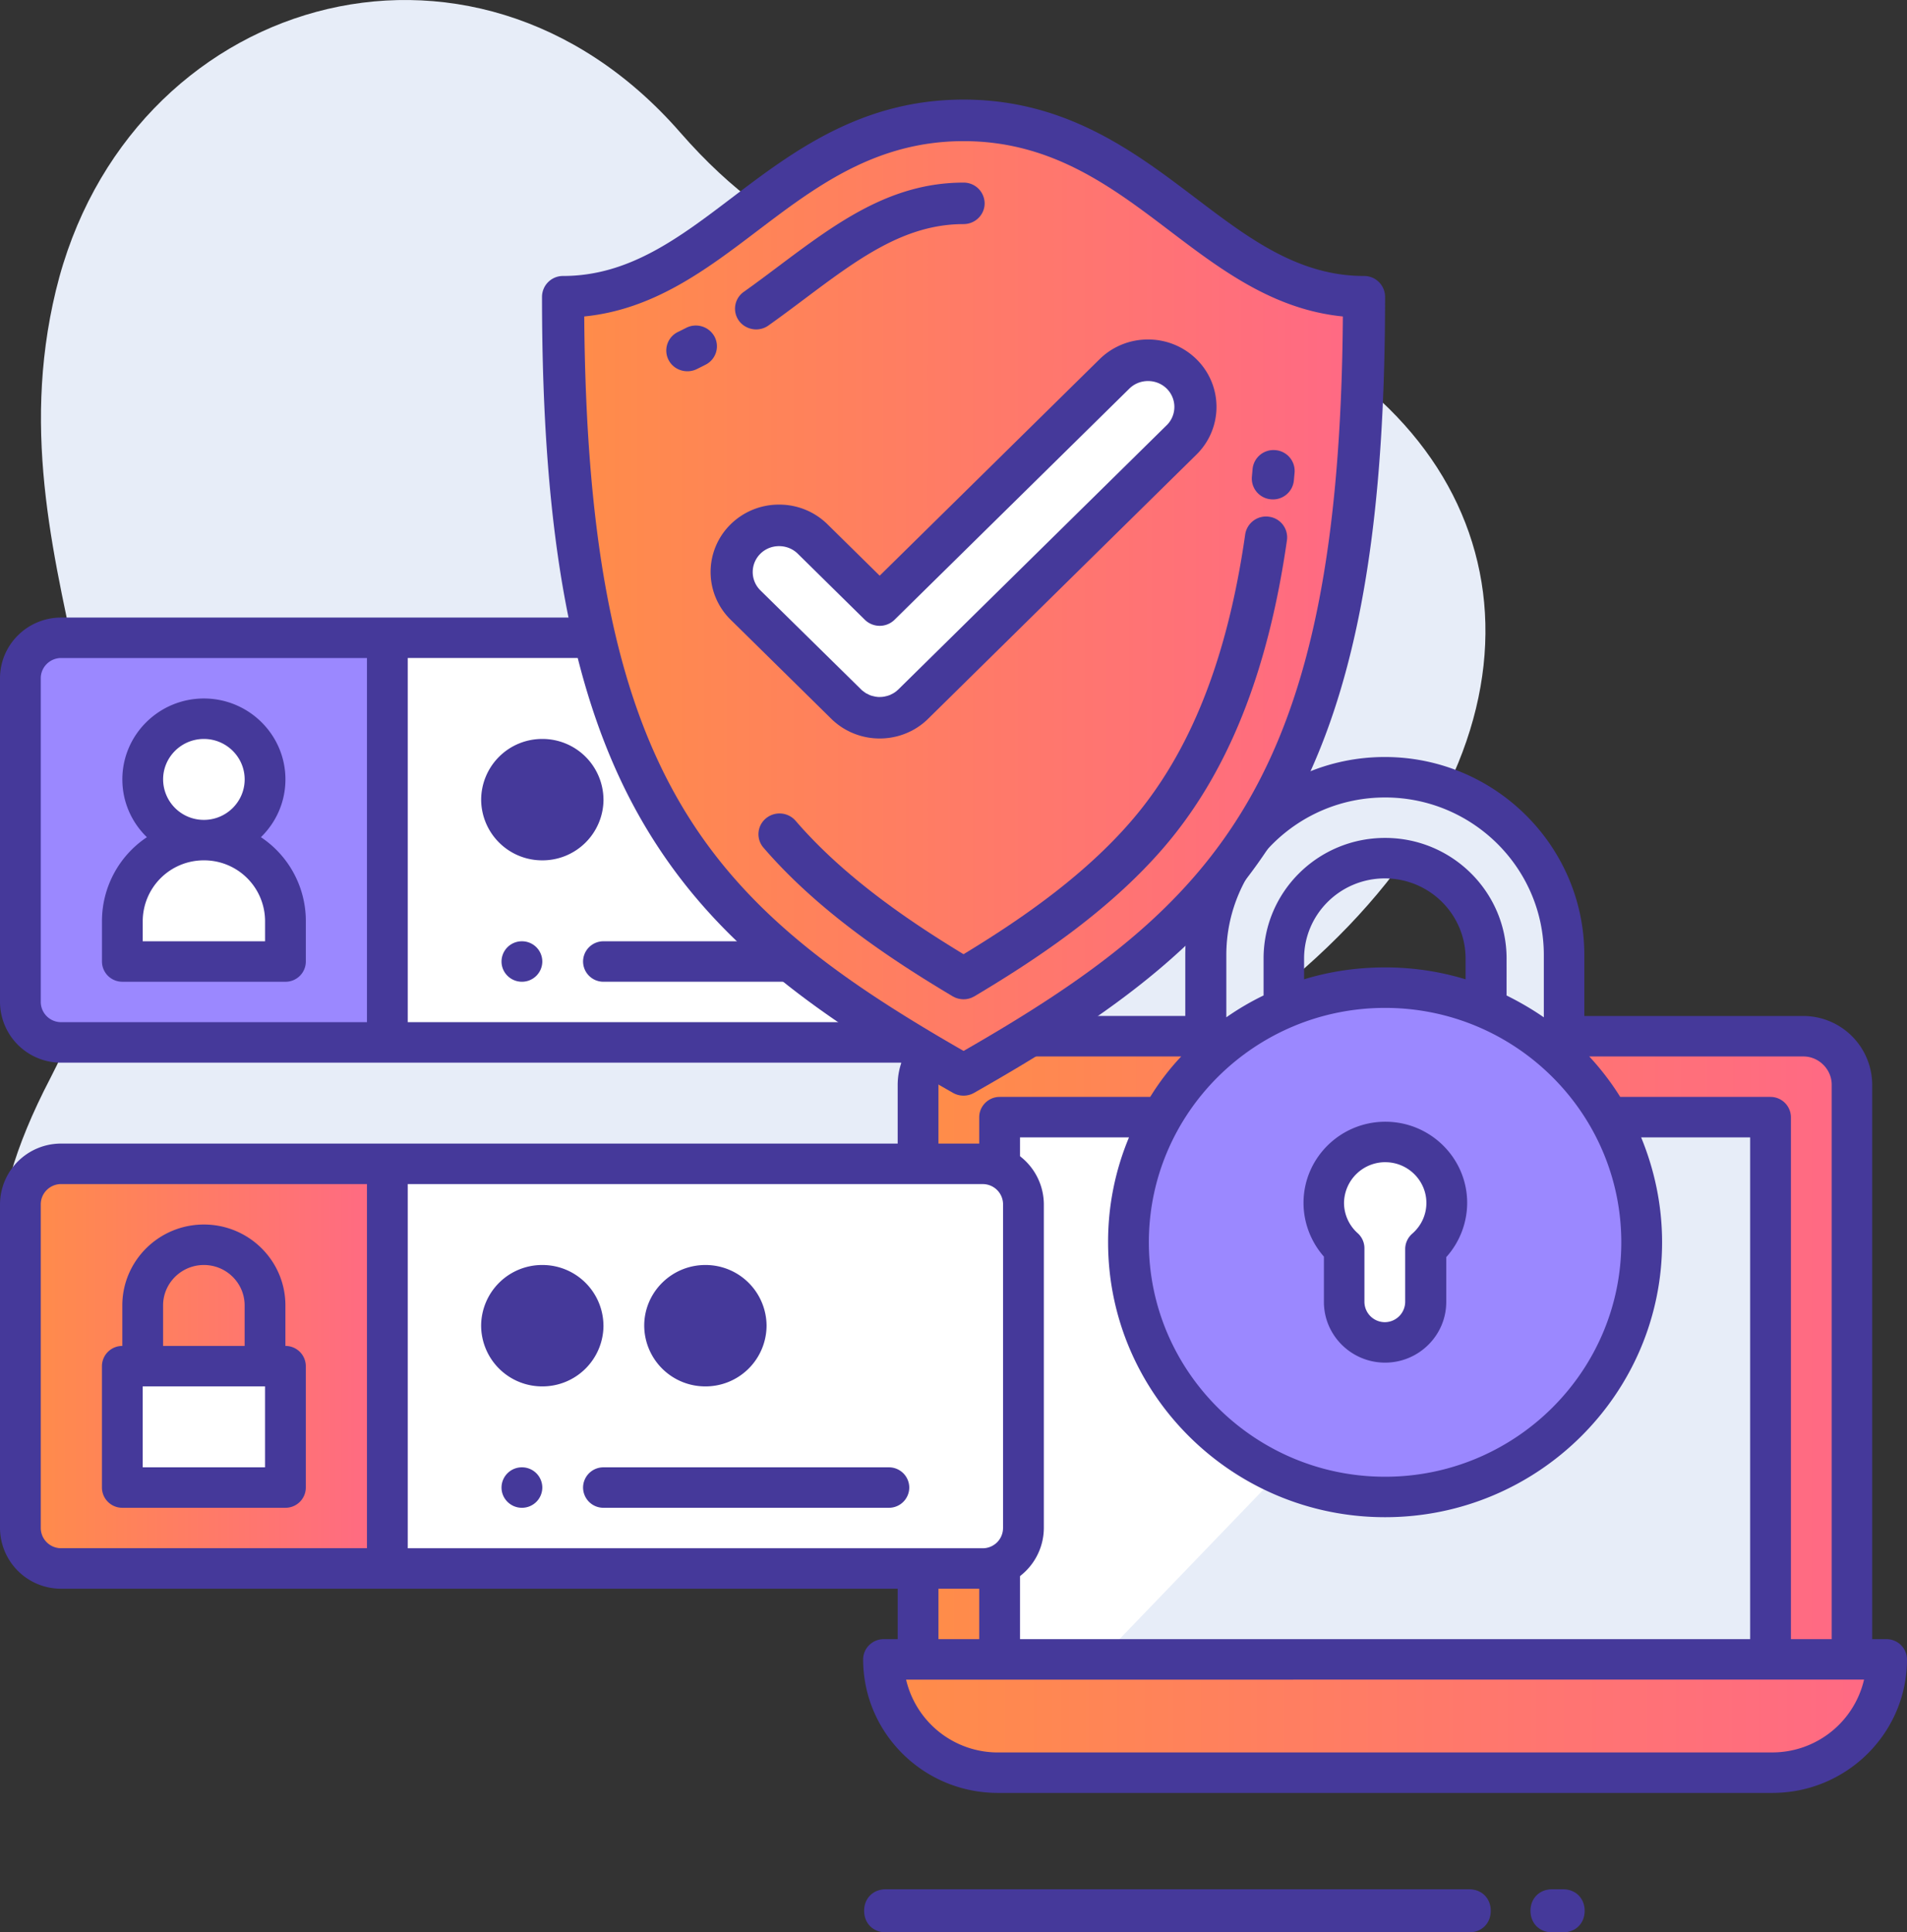
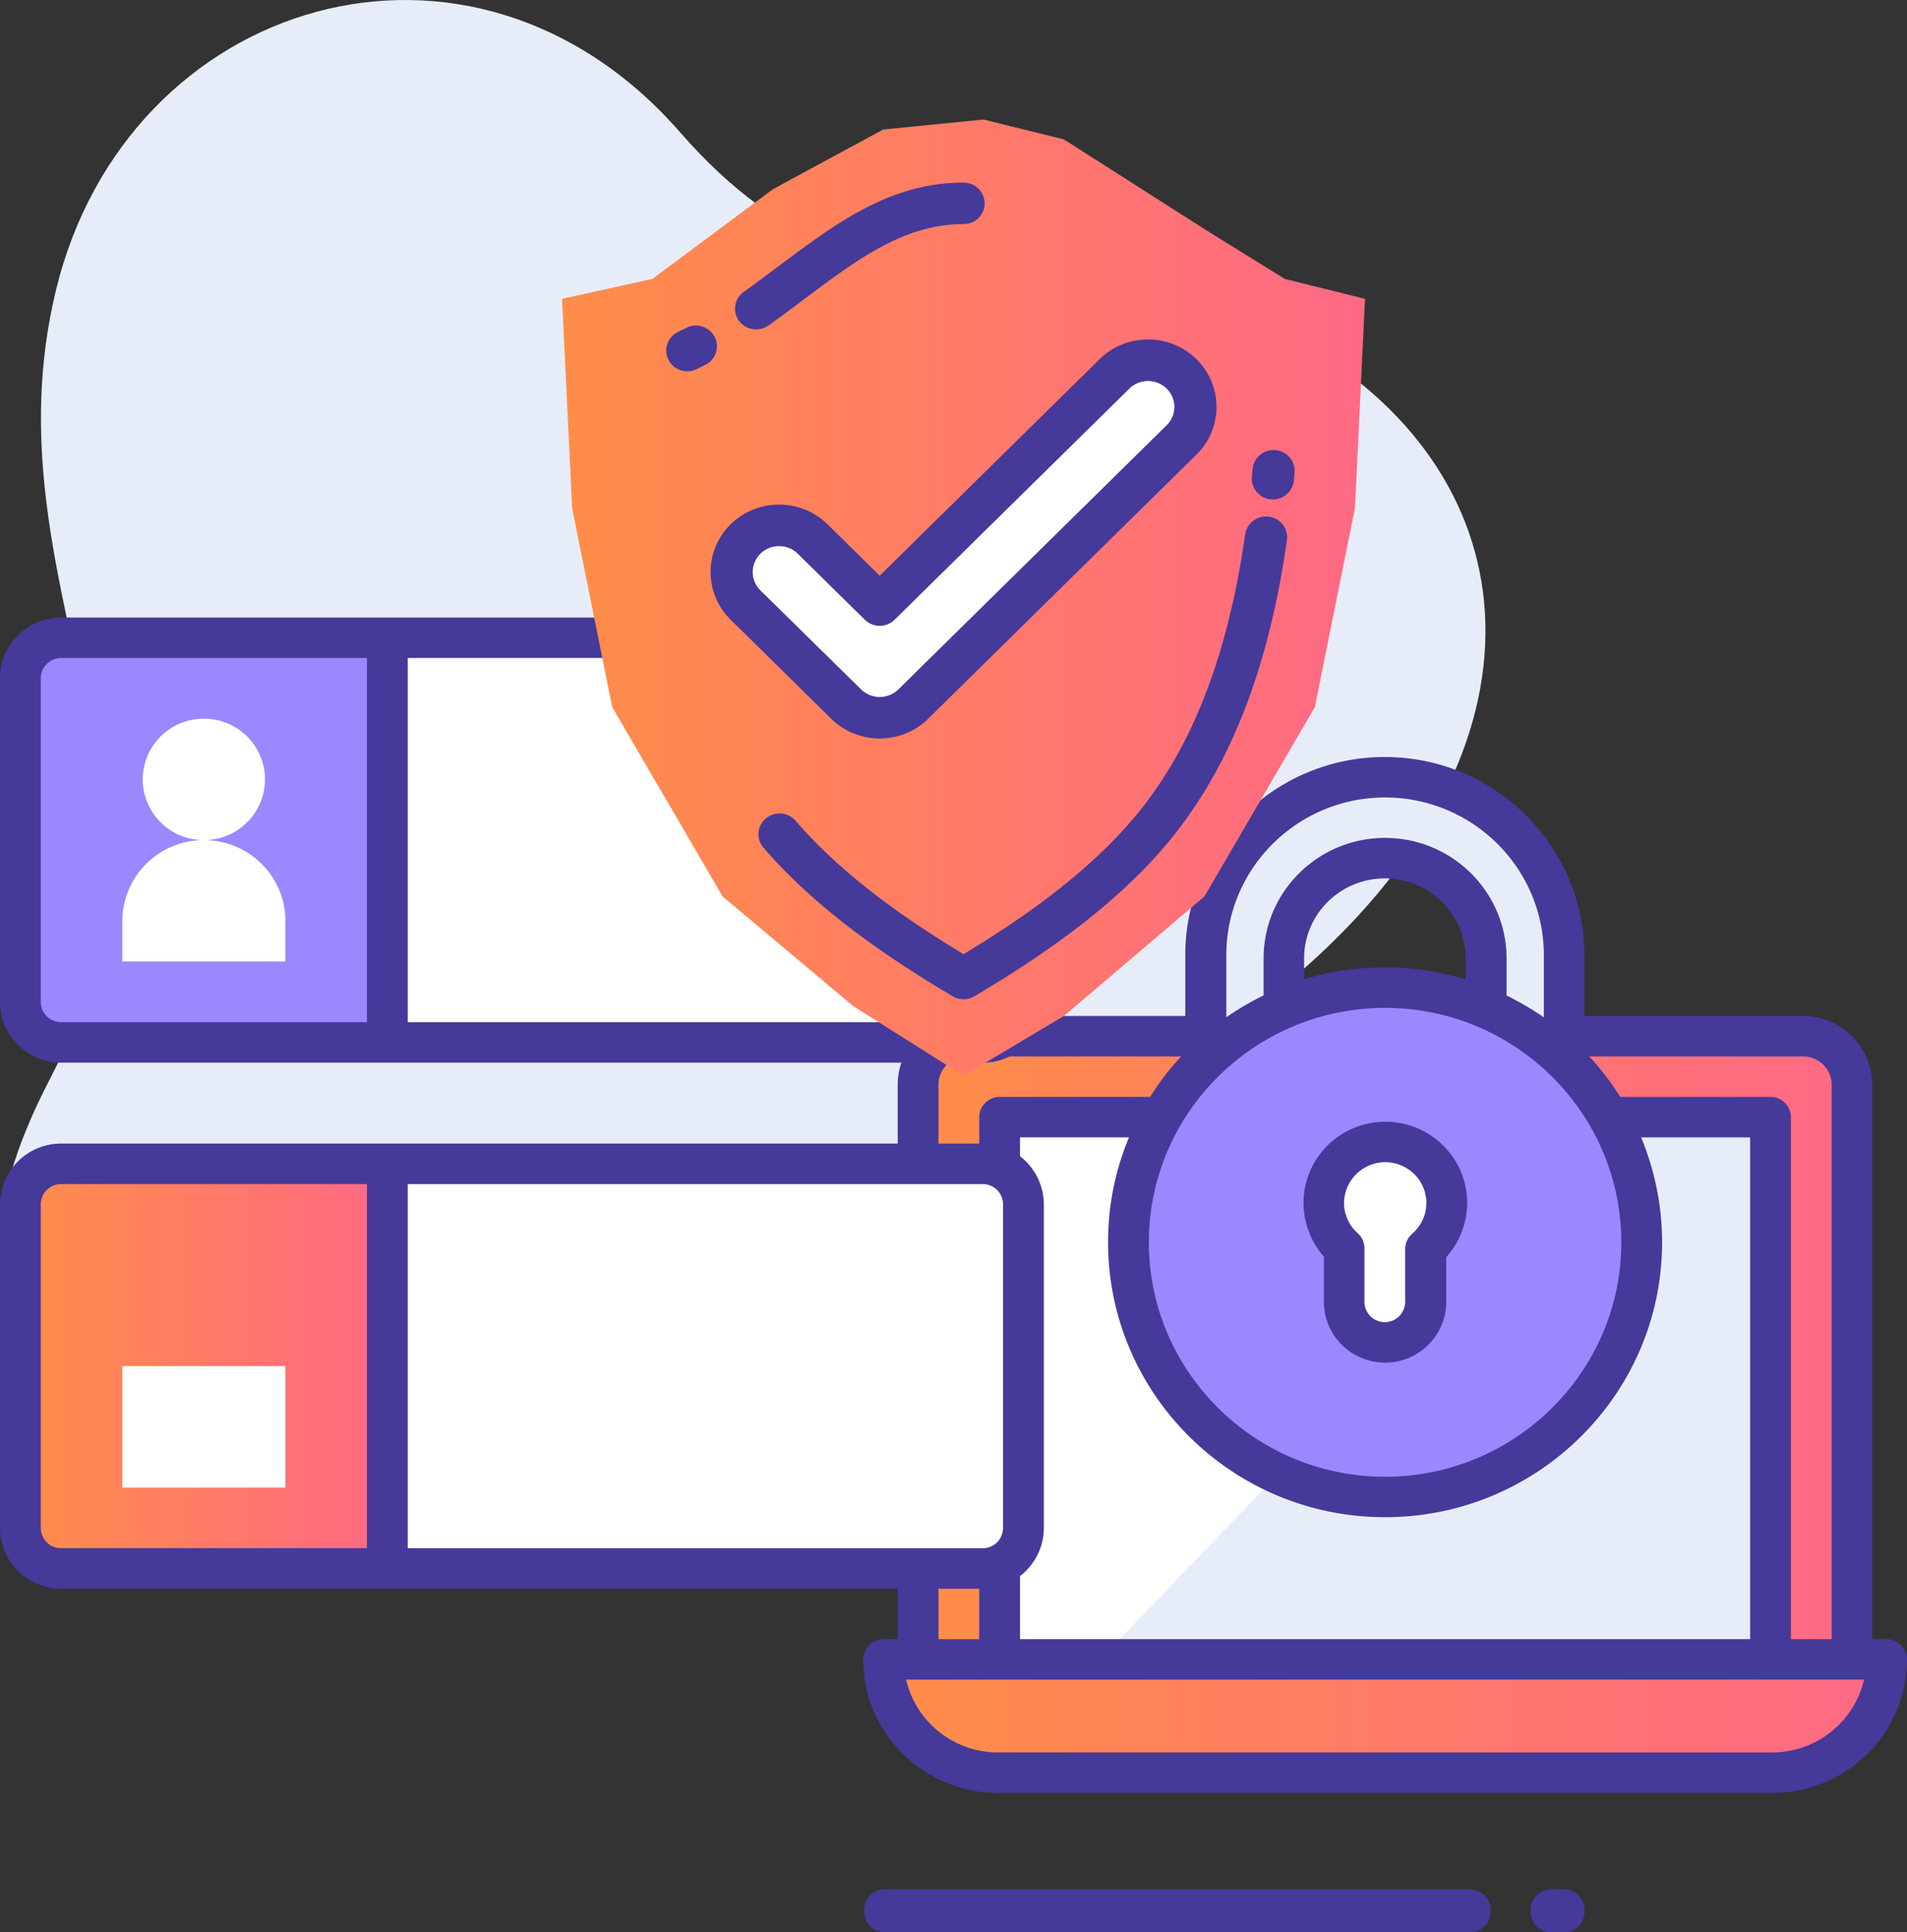
<svg xmlns="http://www.w3.org/2000/svg" width="77" height="78" fill="none">
  <rect width="100%" height="100%" fill="#333333" stroke="none" />
  <g clip-path="url(#clip0_314_578)">
    <path d="M28.267 59.117s4.982 2.54 8.94-5.37c3.956-7.91 5.275-5.661 15.46-14.66 10.184-8.999 9.305-19.74 0-25.182-9.306-5.443-16.78 1.088-25.206-8.564C19.035-4.31 5.113-.102 2.256 11.727c-2.858 11.83 5.715 20.393-.22 31.787C-3.9 54.907 4.234 56.867 12.44 57.302c8.207.436 12.75.073 15.827 1.815z" fill="#E7EDF8" />
    <path d="M61.797 77.13c0 .508.365.87.875.87h.438c.51 0 .875-.362.875-.87 0-.507-.365-.87-.875-.87h-.438c-.51 0-.875.363-.875.87zm-26.906 0c0 .508.365.87.875.87h23.552c.51 0 .875-.362.875-.87 0-.507-.364-.87-.875-.87H35.766c-.51 0-.875.363-.875.87z" fill="#45399A" />
    <path d="M45.071 41.827h-6.026a1.974 1.974 0 00-1.975 1.96v23.194h37.702V43.787c0-1.078-.89-1.96-1.976-1.96H45.072z" fill="url(#paint0_linear_314_578)" />
    <path d="M40.363 66.981h31.116V45.094H40.363v21.887z" fill="#fff" />
    <path d="M44.415 66.981h27.064V45.094h-5.99L44.415 66.981z" fill="#E7EDF8" />
-     <path d="M71.567 71.555H40.286c-2.547 0-4.61-2.048-4.61-4.574h40.5c0 2.526-2.063 4.574-4.61 4.574z" fill="url(#paint1_linear_314_578)" />
+     <path d="M71.567 71.555H40.286c-2.547 0-4.61-2.048-4.61-4.574h40.5c0 2.526-2.063 4.574-4.61 4.574" fill="url(#paint1_linear_314_578)" />
    <path d="M59.998 40.531h-8.155v-1.84c0-2.232 1.822-4.05 4.083-4.05 2.25 0 4.084 1.807 4.084 4.05v1.84h-.011zm-4.072-9.157c-3.995 0-7.233 3.212-7.233 7.176v4.018H63.15V38.55c0-3.964-3.238-7.176-7.223-7.176z" fill="#E7EDF8" />
    <path d="M55.926 39.867c-5.718 0-10.361 4.606-10.361 10.28 0 5.673 4.643 10.279 10.361 10.279 5.719 0 10.361-4.606 10.361-10.28 0-5.673-4.642-10.279-10.36-10.279z" fill="#9B88FF" />
    <path d="M58.418 48.557a2.468 2.468 0 00-2.48-2.461 2.469 2.469 0 00-2.482 2.46c0 .73.319 1.384.824 1.83v2.167c0 .904.735 1.633 1.646 1.633.911 0 1.646-.73 1.646-1.633v-2.145a2.463 2.463 0 00.846-1.851z" fill="#fff" />
    <path d="M76.177 66.165h-.582V43.787a2.786 2.786 0 00-2.799-2.776h-8.825V38.55c0-4.4-3.61-7.993-8.056-7.993-4.445 0-8.056 3.582-8.056 7.993v2.46h-8.814a2.786 2.786 0 00-2.799 2.777v22.378h-.57c-.45 0-.824.37-.824.816 0 2.973 2.437 5.39 5.434 5.39h31.28c2.997 0 5.434-2.417 5.434-5.39a.826.826 0 00-.823-.816zM73.96 43.787v22.378h-1.647V45.094a.826.826 0 00-.823-.817h-6.07a10.76 10.76 0 00-1.25-1.633h8.648c.615 0 1.142.512 1.142 1.143zm-18.034-3.103c5.258 0 9.538 4.247 9.538 9.463 0 5.215-4.28 9.462-9.538 9.462-5.257 0-9.538-4.247-9.538-9.462 0-5.216 4.28-9.463 9.538-9.463zm3.25-1.154a11.079 11.079 0 00-3.26-.48c-1.131 0-2.229.164-3.26.48v-.839c0-1.786 1.46-3.234 3.26-3.234 1.8 0 3.26 1.448 3.26 3.234v.839zm-3.25-7.34c3.535 0 6.41 2.853 6.41 6.36v2.515c-.472-.327-.977-.62-1.504-.882V38.69c0-2.679-2.195-4.867-4.906-4.867-2.71 0-4.906 2.178-4.906 4.867v1.492a10.77 10.77 0 00-1.504.882V38.55c0-3.507 2.876-6.36 6.41-6.36zM37.893 43.787c0-.631.516-1.143 1.152-1.143h8.65c-.473.5-.89 1.045-1.252 1.633h-6.08c-.45 0-.824.37-.824.817v21.07h-1.646V43.788zm33.674 26.951H40.286a3.804 3.804 0 01-3.7-2.94h15.63c.45 0 .824-.37.824-.817a.826.826 0 00-.824-.816h-11.03V45.91h4.4a10.894 10.894 0 00-.844 4.236c0 6.12 5.016 11.096 11.184 11.096 6.169 0 11.185-4.977 11.185-11.096 0-1.503-.308-2.93-.846-4.236h4.402v20.254H51.52c-.45 0-.823.37-.823.816 0 .447.373.817.823.817h23.746a3.803 3.803 0 01-3.7 2.94z" fill="#45399A" />
    <path d="M53.456 52.553c0 1.35 1.11 2.45 2.47 2.45 1.361 0 2.47-1.1 2.47-2.45v-1.808a3.292 3.292 0 00.845-2.188c0-1.808-1.482-3.278-3.304-3.278-1.822 0-3.304 1.47-3.304 3.277 0 .795.297 1.569.823 2.168v1.829zm2.481-5.64c.911 0 1.657.74 1.657 1.644 0 .479-.208.925-.57 1.24a.825.825 0 00-.286.61v2.146a.826.826 0 01-.823.817.826.826 0 01-.823-.817v-2.167a.815.815 0 00-.274-.61 1.647 1.647 0 01-.55-1.22 1.666 1.666 0 011.669-1.644z" fill="#45399A" />
    <path d="M41.324 48.612v13.067a1.64 1.64 0 01-1.646 1.633H15.64V46.978h24.037c.91 0 1.646.731 1.646 1.634zm0-21.234v13.067a1.64 1.64 0 01-1.646 1.633H15.64V25.744h24.037c.91 0 1.646.731 1.646 1.634z" fill="#fff" />
-     <path d="M35.068 30.645c.91 0 1.646.73 1.646 1.633a1.64 1.64 0 01-1.646 1.633 1.64 1.64 0 01-1.646-1.633 1.64 1.64 0 011.646-1.633zm-6.586 0c.91 0 1.647.73 1.647 1.633a1.64 1.64 0 01-1.647 1.633 1.64 1.64 0 01-1.646-1.633 1.64 1.64 0 011.646-1.633zm0 21.233c.91 0 1.647.731 1.647 1.634a1.64 1.64 0 01-1.647 1.633 1.64 1.64 0 01-1.646-1.633 1.64 1.64 0 011.646-1.634zm-6.585-21.233c.91 0 1.646.73 1.646 1.633a1.64 1.64 0 01-1.646 1.633 1.64 1.64 0 01-1.646-1.633 1.64 1.64 0 011.646-1.633zm0 21.233c.91 0 1.646.731 1.646 1.634a1.64 1.64 0 01-1.646 1.633 1.64 1.64 0 01-1.646-1.633 1.64 1.64 0 011.646-1.634z" fill="#45399A" />
    <path d="M15.64 25.744v16.334H2.47a1.64 1.64 0 01-1.647-1.633V27.378a1.64 1.64 0 011.647-1.634h13.17z" fill="#9B88FF" />
    <path d="M15.64 25.744v16.334H2.47a1.64 1.64 0 01-1.647-1.633V27.378a1.64 1.64 0 011.647-1.634h13.17z" fill="#9B88FF" />
    <path d="M15.64 25.744v16.334H2.47a1.64 1.64 0 01-1.647-1.633V27.378a1.64 1.64 0 011.647-1.634h13.17z" fill="#9B88FF" />
    <path d="M15.64 46.978v16.334H2.47a1.64 1.64 0 01-1.647-1.633V48.612a1.64 1.64 0 011.647-1.634h13.17z" fill="url(#paint2_linear_314_578)" />
    <path d="M11.524 55.145v4.9H4.94v-4.9h6.585zm0-17.967v1.634H4.94v-1.634c0-1.804 1.474-3.267 3.293-3.267 1.817 0 3.293 1.464 3.293 3.267zm-.823-5.717a2.46 2.46 0 01-2.47 2.45 2.46 2.46 0 01-2.469-2.45 2.46 2.46 0 012.47-2.45 2.46 2.46 0 012.47 2.45z" fill="#fff" />
-     <path d="M21.073 37.995a.82.82 0 00-.823.817c0 .45.37.816.823.816a.82.82 0 00.824-.816.82.82 0 00-.823-.817zm0 21.234a.82.82 0 00-.823.816c0 .451.37.817.823.817a.82.82 0 00.824-.817.82.82 0 00-.823-.816zM4.94 39.629h6.585a.82.82 0 00.824-.817v-1.634a4.065 4.065 0 00-1.814-3.385c.61-.593.99-1.419.99-2.332 0-1.8-1.477-3.266-3.292-3.266-1.816 0-3.293 1.465-3.293 3.266 0 .914.38 1.74.991 2.333a4.074 4.074 0 00-1.814 3.384v1.634a.82.82 0 00.823.816zm3.293-9.801c.907 0 1.646.733 1.646 1.633s-.739 1.634-1.646 1.634a1.642 1.642 0 01-1.647-1.634c0-.9.739-1.633 1.647-1.633zm-2.47 7.35a2.463 2.463 0 012.47-2.45 2.46 2.46 0 012.47 2.45v.817h-4.94v-.817zm18.604-4.9a2.463 2.463 0 00-2.47-2.45 2.462 2.462 0 00-2.469 2.45 2.462 2.462 0 002.47 2.45 2.463 2.463 0 002.47-2.45zm-2.47.817a.82.82 0 01-.823-.817c0-.45.37-.817.824-.817a.82.82 0 01.823.817.82.82 0 01-.823.817zm6.586 1.633a2.462 2.462 0 002.47-2.45 2.462 2.462 0 00-2.47-2.45 2.463 2.463 0 00-2.47 2.45 2.463 2.463 0 002.47 2.45zm0-3.267a.82.82 0 01.823.817.82.82 0 01-.823.817.82.82 0 01-.823-.817c0-.45.37-.817.823-.817zm6.586-1.633a2.463 2.463 0 00-2.47 2.45 2.463 2.463 0 002.47 2.45 2.463 2.463 0 002.47-2.45 2.463 2.463 0 00-2.47-2.45zm0 3.267a.82.82 0 01-.823-.817c0-.45.369-.817.823-.817a.82.82 0 01.823.817.82.82 0 01-.823.817zM4.938 60.862h6.586a.82.82 0 00.824-.817v-4.9a.82.82 0 00-.824-.816v-1.634c0-1.804-1.473-3.267-3.292-3.267-1.816 0-3.293 1.466-3.293 3.267v1.634a.82.82 0 00-.823.816v4.9a.82.82 0 00.823.817zm1.647-8.167c0-.9.739-1.633 1.647-1.633.91 0 1.646.731 1.646 1.633v1.634H6.585v-1.634zm-.823 3.267h4.94v3.267h-4.94v-3.267zm18.604-2.45a2.463 2.463 0 00-2.47-2.45 2.463 2.463 0 00-2.469 2.45 2.462 2.462 0 002.47 2.45 2.463 2.463 0 002.47-2.45zm-2.47.817a.82.82 0 01-.823-.817c0-.45.37-.817.824-.817a.82.82 0 01.823.817.82.82 0 01-.823.817zm6.586 1.633a2.462 2.462 0 002.47-2.45 2.463 2.463 0 00-2.47-2.45c-1.362 0-2.47 1.099-2.47 2.45a2.463 2.463 0 002.47 2.45zm0-3.267a.82.82 0 01.823.817.82.82 0 01-.823.817.82.82 0 01-.823-.817c0-.45.37-.817.823-.817zm7.409 6.534H24.366a.82.82 0 00-.823.816.82.82 0 00.823.817h11.525a.82.82 0 00.823-.817.82.82 0 00-.823-.816zm0-21.234H24.366a.82.82 0 00-.823.817.82.82 0 00.823.816h11.525a.82.82 0 00.823-.816.82.82 0 00-.823-.817z" fill="#45399A" />
    <path d="M39.678 24.928H2.47c-1.362 0-2.47 1.099-2.47 2.45v13.067a2.463 2.463 0 002.47 2.45h37.208a2.463 2.463 0 002.47-2.45V27.378a2.463 2.463 0 00-2.47-2.45zM14.818 41.26H2.47a.82.82 0 01-.824-.816V27.378c0-.45.37-.817.824-.817h12.347v14.7zm25.683-.816a.82.82 0 01-.823.816H16.464v-14.7h23.214a.82.82 0 01.823.817v13.067zm-.823 5.717H2.47A2.463 2.463 0 000 48.612v13.067a2.463 2.463 0 002.47 2.45h37.208a2.463 2.463 0 002.47-2.45V48.612a2.463 2.463 0 00-2.47-2.45zm-24.86 16.333H2.47a.82.82 0 01-.824-.816V48.612c0-.45.37-.817.824-.817h12.347v14.7zM40.5 61.68a.82.82 0 01-.823.816H16.464v-14.7h23.214a.82.82 0 01.823.817V61.68z" fill="#45399A" />
    <path d="M26.342 11.258l-3.647.804.405 8.443 1.621 8.041 4.458 7.64 5.268 4.422 4.458 2.815 4.053-2.413 5.674-4.825 4.458-7.639 1.62-8.04.406-8.444-3.242-.804-3.242-2.01-5.674-3.62-3.242-.803-4.053.402-4.458 2.412-4.863 3.619z" fill="url(#paint3_linear_314_578)" />
    <path d="M30.395 21.31h2.026l3.242 2.814 10.132-9.65 2.026.402.406 2.413-12.158 11.66h-1.621l-4.458-4.423-.81-1.609 1.215-1.608z" fill="#fff" />
-     <path d="M55.075 11.14c-2.656 0-4.672-1.53-6.806-3.15-2.453-1.86-5.232-3.97-9.364-3.97-4.131 0-6.91 2.11-9.363 3.97-2.134 1.62-4.15 3.15-6.807 3.15a.845.845 0 00-.85.838c0 9.78 1.237 16.292 4.012 21.116 2.756 4.789 6.858 7.767 12.583 11.02a.862.862 0 00.85 0c5.726-3.253 9.828-6.231 12.584-11.02 2.775-4.824 4.012-11.336 4.012-21.116a.845.845 0 00-.85-.838zm-16.17 31.28C28.64 36.53 23.724 31.454 23.59 12.774c2.804-.278 4.93-1.891 6.992-3.456 2.347-1.78 4.773-3.621 8.324-3.621 3.552 0 5.978 1.84 8.324 3.621 2.062 1.565 4.188 3.178 6.992 3.456-.134 18.68-5.05 23.756-15.316 29.648z" fill="#45399A" />
    <path d="M28.85 13.587a.858.858 0 00-1.15-.35c-.106.054-.213.108-.32.16a.832.832 0 00.102 1.545.863.863 0 00.65-.042c.121-.059.242-.12.361-.181a.831.831 0 00.357-1.132zm22.469 6.568a.846.846 0 00.924-.759l.029-.32a.842.842 0 00-.776-.906.847.847 0 00-.92.764l-.028.311a.842.842 0 00.77.91zm-20.787-6.858a.855.855 0 00.497-.159c.493-.35.974-.71 1.438-1.058 2.172-1.628 4.048-3.034 6.438-3.034.47 0 .852-.375.852-.837a.845.845 0 00-.852-.838c-2.964 0-5.152 1.64-7.47 3.376-.455.342-.926.695-1.402 1.033a.829.829 0 00.111 1.425c.12.06.253.092.388.092zm8.373 25.22c-2.178-1.322-4.808-3.097-6.78-5.385a.86.86 0 00-1.2-.097.829.829 0 00-.099 1.18c2.266 2.63 5.272 4.588 7.638 6l.013.007.063.032.04.019.06.02.048.016.054.01a.665.665 0 00.133.016l.03.002h.001l.03-.002c.026-.001.052-.002.078-.005l.054-.01.055-.011.048-.016c.02-.006.04-.012.059-.02l.04-.02a.816.816 0 00.063-.031l.014-.007c2.365-1.412 5.371-3.37 7.638-6 2.584-3 4.213-7.06 4.979-12.41a.84.84 0 00-.724-.947.849.849 0 00-.962.713c-.72 5.028-2.222 8.81-4.592 11.56-1.972 2.29-4.602 4.064-6.78 5.386z" fill="#45399A" />
    <path d="M44.398 14.5l-8.878 8.738-2.107-2.074a2.77 2.77 0 00-1.956-.795 2.77 2.77 0 00-1.956.795 2.696 2.696 0 000 3.85l4.069 4.005.035.034.016.015.035.032.02.017.036.032.017.014.037.03.013.01.038.03.021.017.039.028.016.012.039.027.017.012.04.027.019.012.04.025.016.01.04.024.017.01.041.023a.631.631 0 00.024.013l.042.022a.323.323 0 00.013.006l.042.021.022.012.042.02.018.008.022.009.046.02.043.018.012.004.044.017.02.008.044.015a.59.59 0 00.02.008l.022.006.044.015.044.013.02.006.044.012.019.005.045.011.018.005.045.01a.8.8 0 00.02.004l.044.01c.01 0 .018.002.026.004l.023.004a.723.723 0 00.04.007l.045.007c.007 0 .014.002.02.003l.047.005.02.003.02.002.044.005.046.003.026.002.021.001a.67.67 0 00.043.002l.046.002h.144l.046-.002a.753.753 0 00.043-.002l.022-.001a.769.769 0 00.026-.002l.046-.004a.866.866 0 00.043-.004l.021-.002.019-.002.046-.006a.735.735 0 00.021-.003l.046-.007a.784.784 0 00.041-.008l.022-.003a.434.434 0 00.025-.005l.045-.01.018-.003.045-.01.021-.005.045-.011a.457.457 0 00.018-.005l.044-.012a.555.555 0 00.019-.006l.044-.013a.962.962 0 00.042-.014l.022-.007.023-.008.044-.015a.666.666 0 00.02-.008l.043-.017a.625.625 0 00.015-.005l.043-.018a.822.822 0 00.04-.018l.023-.01c.007-.002.014-.006.02-.009l.043-.02.017-.008.042-.02a.843.843 0 00.04-.022l.022-.011.018-.01.041-.023.02-.012.04-.024.02-.012.04-.025.012-.009.04-.026.02-.014.04-.027a.47.47 0 00.019-.014l.038-.029.014-.01.038-.03.03-.024.021-.017a.83.83 0 00.022-.019l.037-.032.014-.012.036-.033.015-.014.035-.034a.804.804 0 00.023-.023l10.82-10.65a2.695 2.695 0 000-3.85 2.77 2.77 0 00-1.956-.795 2.77 2.77 0 00-1.956.796zm2.709 2.665L36.272 27.83l-.005.005-.08.07-.002.002-.102.07-.143.074h-.001l-.096.034-.003.001-.147.034-.005.001-.074.009h-.005l-.042.003h-.005l-.042.001h-.048l-.042-.003a.03.03 0 01-.005-.001l-.073-.009h-.006l-.147-.035-.084-.03-.16-.08-.147-.109-4.104-4.036a1.037 1.037 0 010-1.481c.2-.197.467-.305.753-.305s.553.108.753.304l2.708 2.666a.858.858 0 001.204 0l9.48-9.33c.2-.196.467-.304.752-.304.286 0 .553.108.753.304a1.037 1.037 0 010 1.481z" fill="#45399A" />
  </g>
  <defs>
    <linearGradient id="paint0_linear_314_578" x1="36.928" y1="54.23" x2="74.718" y2="54.23" gradientUnits="userSpaceOnUse">
      <stop stop-color="#FF8D48" />
      <stop offset="1" stop-color="#FF6985" />
    </linearGradient>
    <linearGradient id="paint1_linear_314_578" x1="35.523" y1="69.236" x2="76.119" y2="69.236" gradientUnits="userSpaceOnUse">
      <stop stop-color="#FF8D48" />
      <stop offset="1" stop-color="#FF6985" />
    </linearGradient>
    <linearGradient id="paint2_linear_314_578" x1=".768" y1="55.258" x2="15.62" y2="55.258" gradientUnits="userSpaceOnUse">
      <stop stop-color="#FF8D48" />
      <stop offset="1" stop-color="#FF6985" />
    </linearGradient>
    <linearGradient id="paint3_linear_314_578" x1="22.573" y1="24.39" x2="55.07" y2="24.39" gradientUnits="userSpaceOnUse">
      <stop stop-color="#FF8D48" />
      <stop offset="1" stop-color="#FF6985" />
    </linearGradient>
    <clipPath id="clip0_314_578">
      <path fill="#fff" d="M0 0h77v78H0z" />
    </clipPath>
  </defs>
</svg>